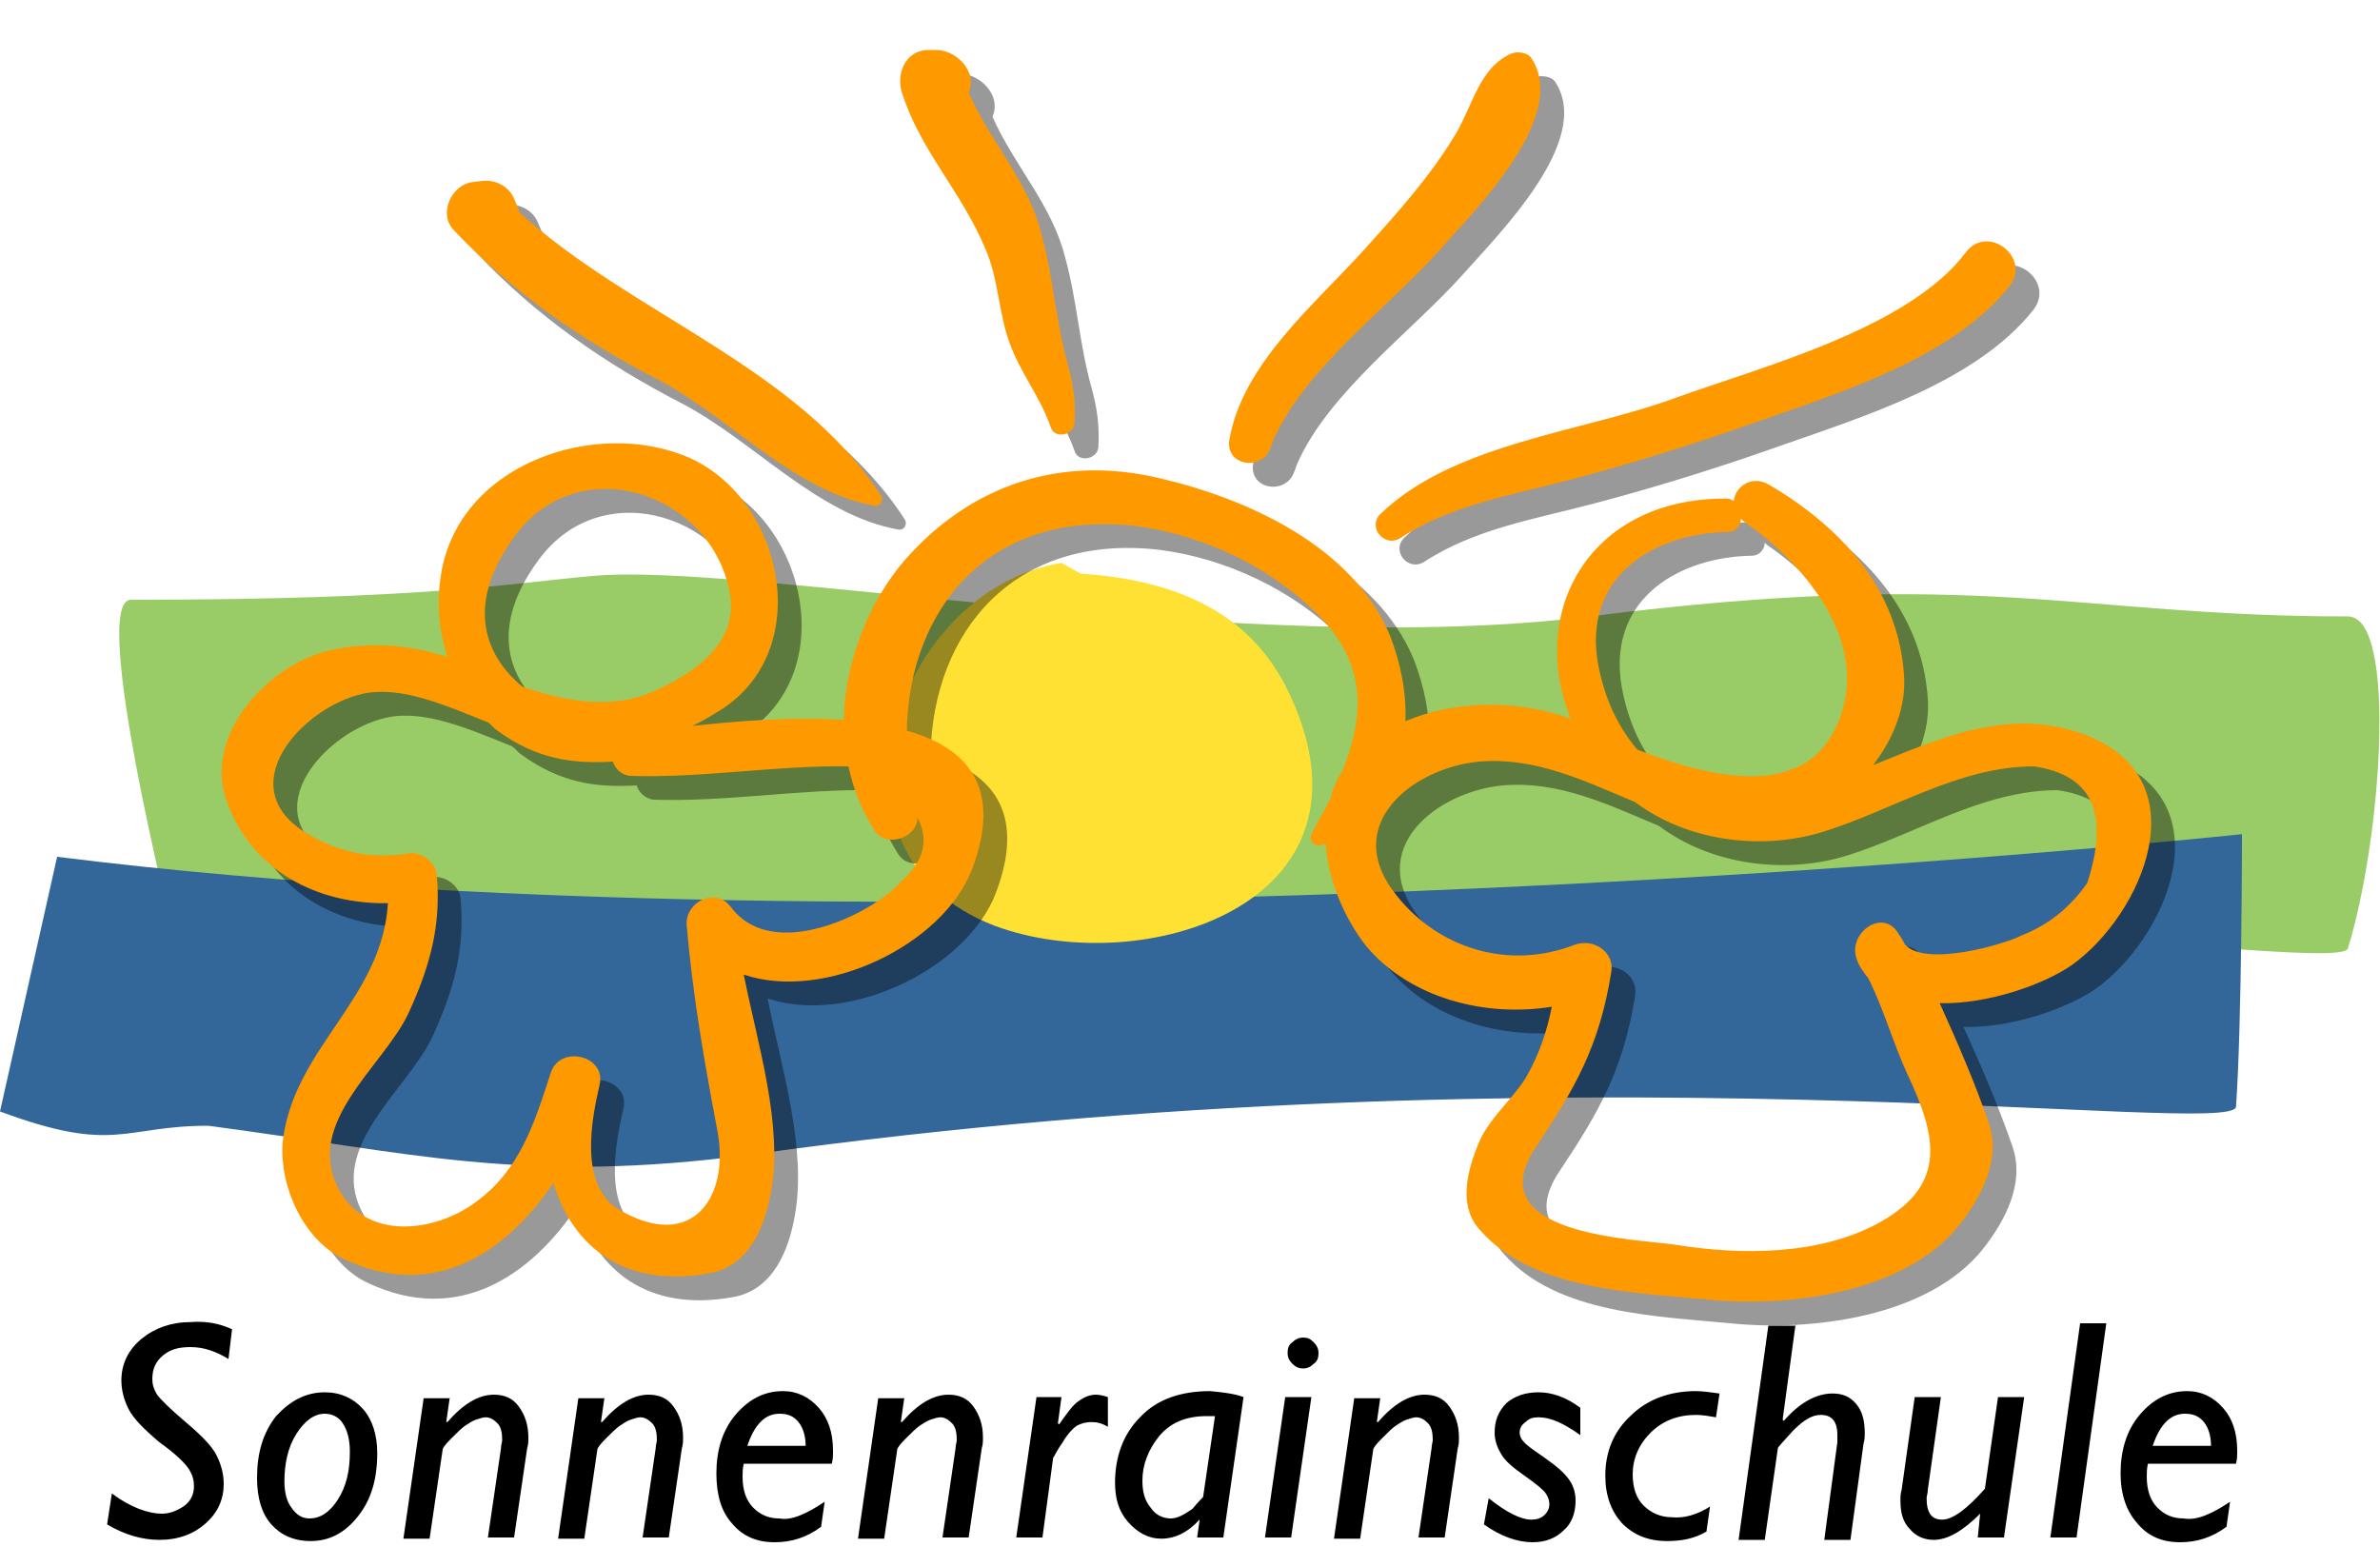
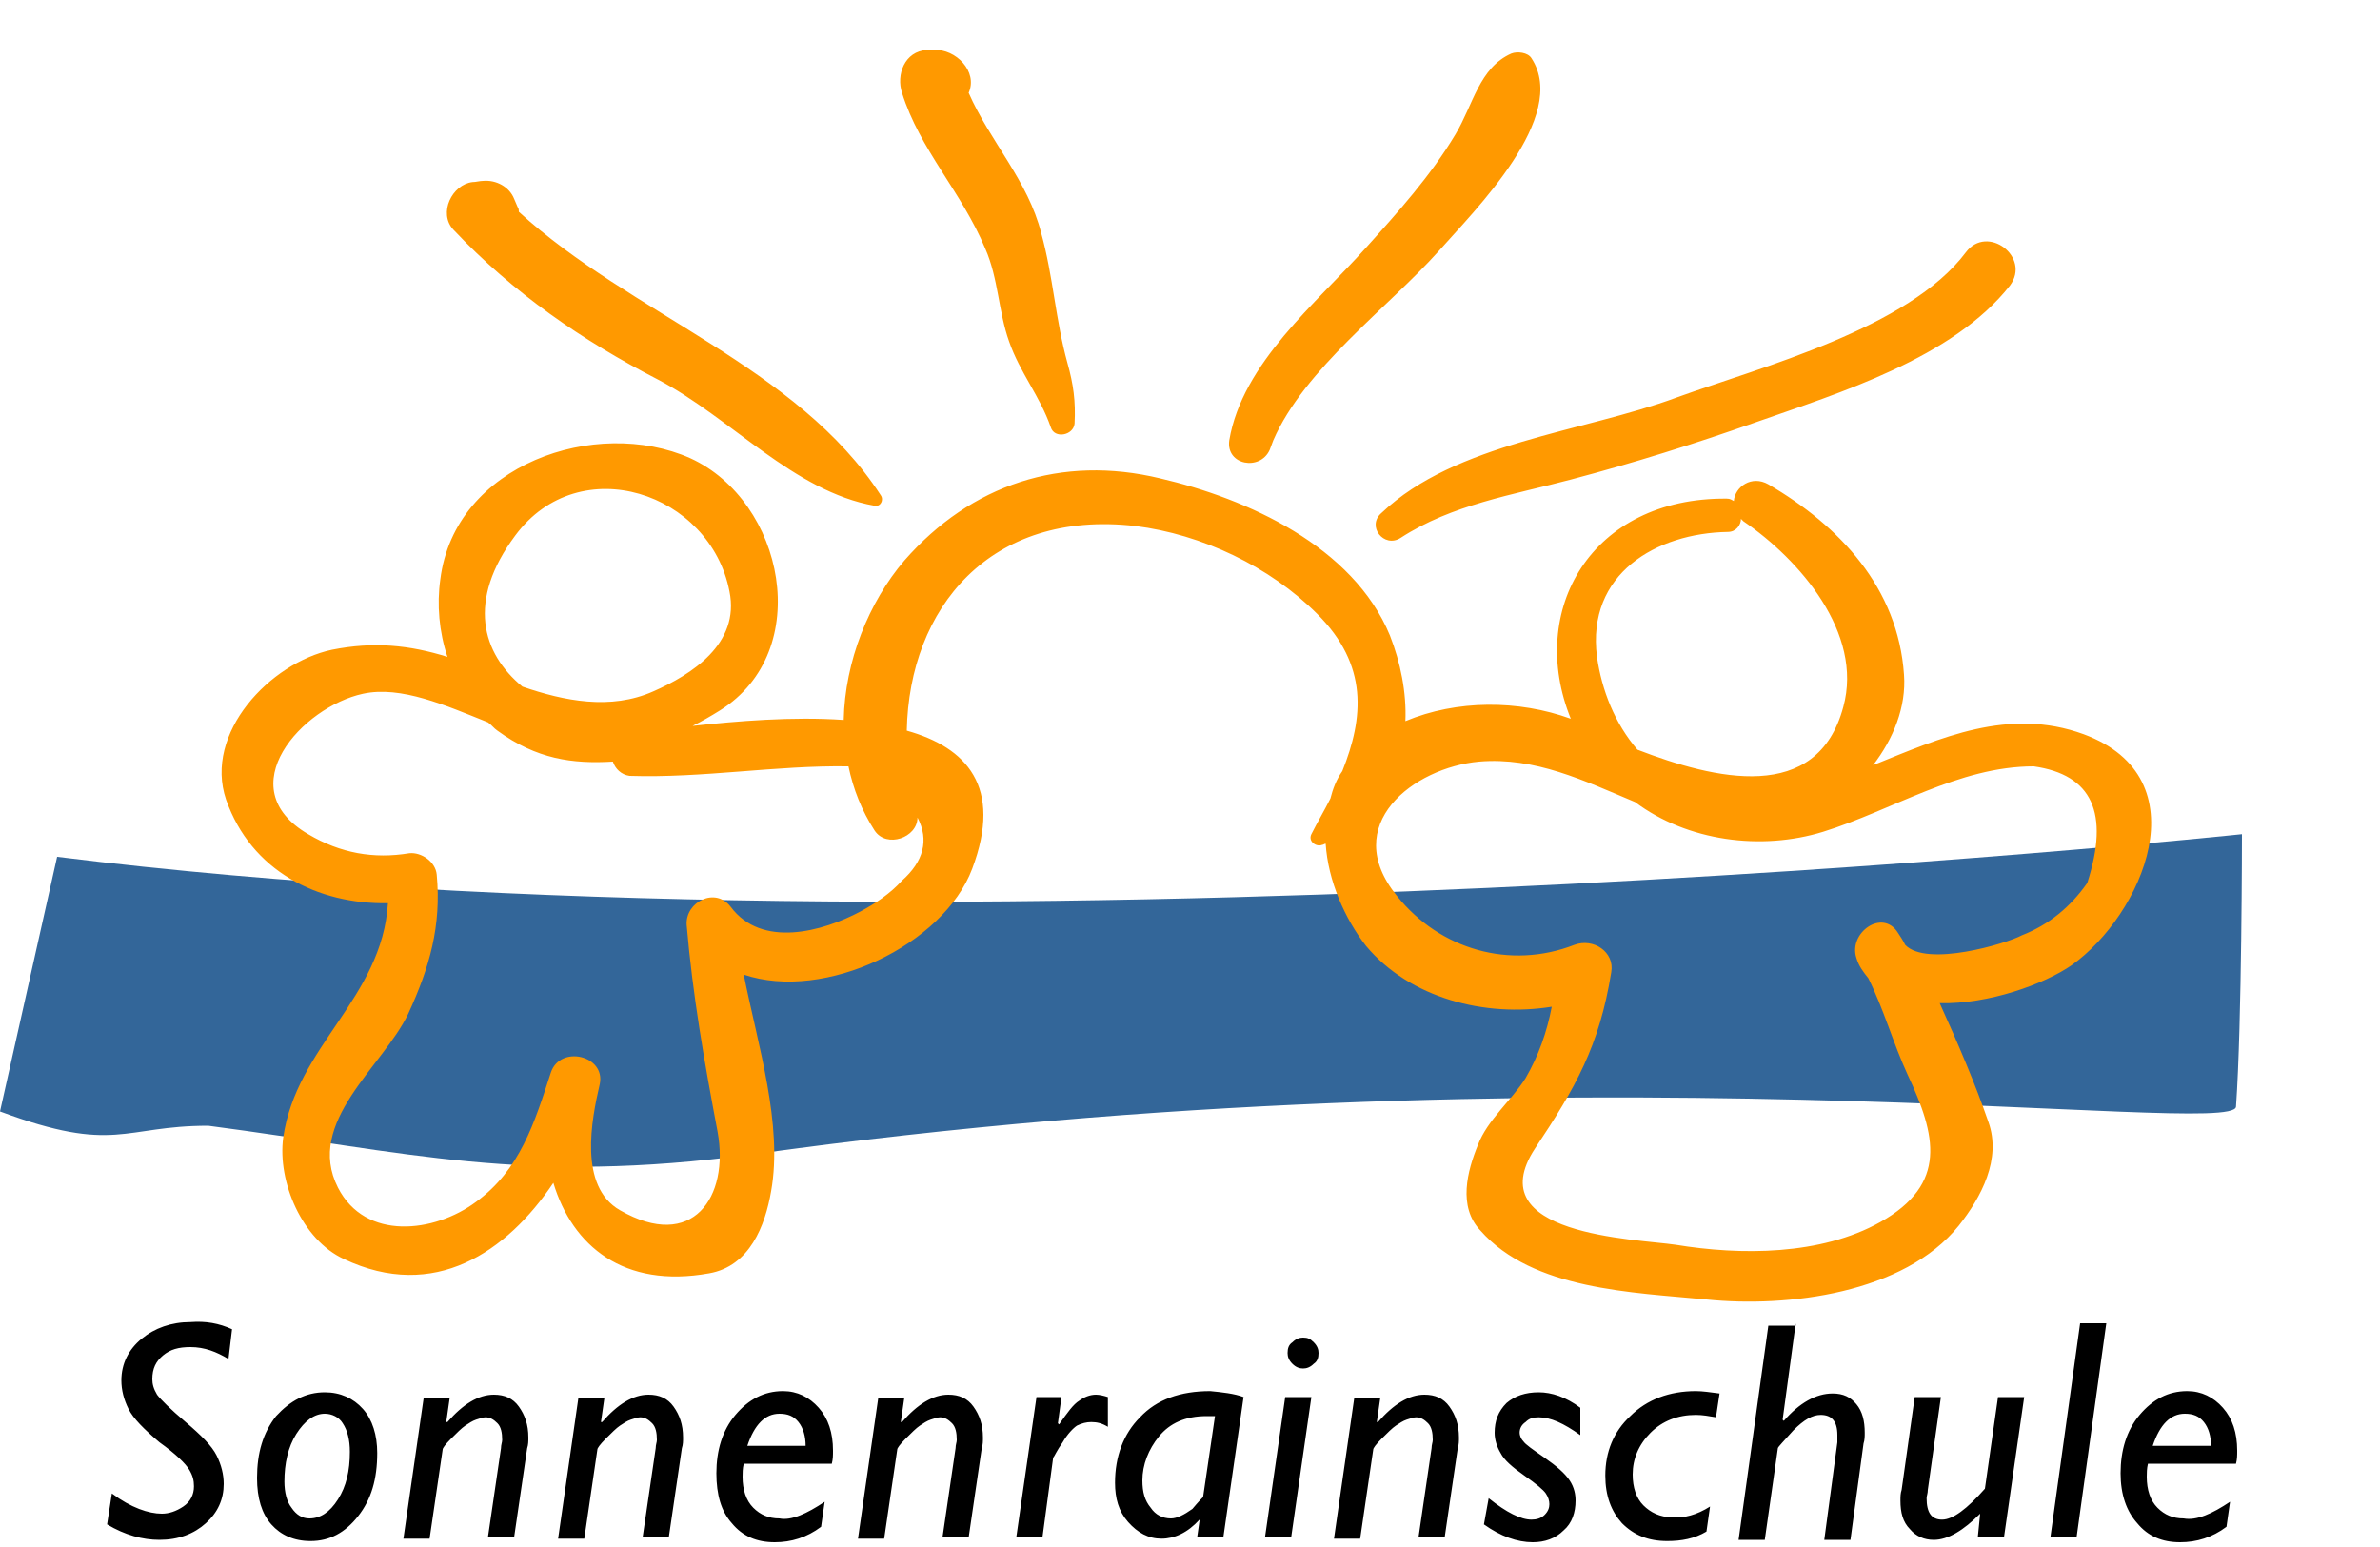
<svg xmlns="http://www.w3.org/2000/svg" version="1.1" id="Ebene_4_Kopie" x="0px" y="0px" viewBox="0 0 200 130" style="enable-background:new 0 0 200 130;" xml:space="preserve">
  <style type="text/css">
	.st0{fill:#99CC66;}
	.st1{fill:#336699;}
	.st2{fill:#FFE133;}
	.st3{opacity:0.4;filter:url(#AI_GaußscherWeichzeichner_2);}
	.st4{fill:#FF9900;}
</style>
  <filter id="AI_GaußscherWeichzeichner_2">
    <feGaussianBlur stdDeviation="2" />
  </filter>
  <g>
-     <path class="st0" d="M14.5,78.3c0,0-7-27.9-3.5-27.9c24.9,0,31.9-1.4,38.8-2c12.8-1.2,55.3,7,83.8,3.4c33.2-4.2,40.7,0,63.7,0   c4.2,0,2.8,18.9,0,27.9c-0.8,2.6-66.7-8.7-135.4,0.8L14.5,78.3z" />
-   </g>
+     </g>
  <g>
    <path class="st1" d="M187.9,93c-0.2,2.7-55.8-5.6-124.6,4c-19.4,2.6-29-0.2-45.8-2.4c-7.2,0-7.8,2.4-17.5-1.2L4.8,72   c76,9.5,183.6-1.9,183.6-1.9S188.4,85.9,187.9,93z" />
  </g>
  <path id="Schriftzug_1_" d="M19.5,111.7l-0.3,2.5c-1-0.6-2-1-3.2-1c-1,0-1.7,0.2-2.3,0.7c-0.6,0.5-0.9,1.1-0.9,2  c0,0.4,0.1,0.8,0.4,1.3c0.3,0.4,1.1,1.2,2.4,2.3c1.3,1.1,2.2,2,2.6,2.8c0.4,0.8,0.6,1.6,0.6,2.4c0,1.3-0.5,2.4-1.5,3.3  c-1,0.9-2.3,1.4-3.9,1.4c-1.4,0-2.9-0.4-4.4-1.3l0.4-2.6c1.6,1.2,3.1,1.7,4.2,1.7c0.6,0,1.2-0.2,1.8-0.6c0.6-0.4,0.9-1,0.9-1.7  c0-0.5-0.1-0.9-0.4-1.4c-0.3-0.5-1.1-1.3-2.5-2.3c-1.3-1.1-2.2-2-2.6-2.8c-0.4-0.8-0.6-1.6-0.6-2.4c0-1.4,0.6-2.6,1.7-3.5  c1.1-0.9,2.5-1.4,4.1-1.4C17.3,111,18.4,111.2,19.5,111.7z M27.3,117c1.3,0,2.4,0.5,3.2,1.4c0.8,0.9,1.2,2.2,1.2,3.7  c0,2.2-0.5,3.9-1.6,5.3c-1.1,1.4-2.4,2.1-4,2.1c-1.4,0-2.5-0.5-3.3-1.4c-0.8-0.9-1.2-2.2-1.2-3.9c0-2.1,0.5-3.8,1.6-5.2  C24.4,117.7,25.7,117,27.3,117z M27.3,118.8c-0.9,0-1.7,0.6-2.4,1.7c-0.7,1.1-1,2.5-1,4c0,0.9,0.2,1.7,0.6,2.2  c0.4,0.6,0.9,0.9,1.5,0.9c0.9,0,1.7-0.5,2.4-1.6c0.7-1.1,1-2.4,1-4c0-1-0.2-1.8-0.6-2.4C28.5,119.1,27.9,118.8,27.3,118.8z   M37.8,117.4l-0.3,2.1l0.1,0c1.3-1.5,2.6-2.3,3.9-2.3c0.9,0,1.6,0.3,2.1,1c0.5,0.7,0.8,1.5,0.8,2.6c0,0.3,0,0.6-0.1,0.9l-1.1,7.5H41  l1.1-7.5c0-0.3,0.1-0.5,0.1-0.7c0-0.6-0.1-1.1-0.4-1.4c-0.3-0.3-0.6-0.5-1-0.5c-0.2,0-0.5,0.1-0.8,0.2c-0.3,0.1-0.6,0.3-0.9,0.5  c-0.3,0.2-0.7,0.6-1.2,1.1c-0.5,0.5-0.7,0.8-0.7,0.9l-1.1,7.5h-2.2l1.7-11.8H37.8z M50.8,117.4l-0.3,2.1l0.1,0  c1.3-1.5,2.6-2.3,3.9-2.3c0.9,0,1.6,0.3,2.1,1c0.5,0.7,0.8,1.5,0.8,2.6c0,0.3,0,0.6-0.1,0.9l-1.1,7.5H54l1.1-7.5  c0-0.3,0.1-0.5,0.1-0.7c0-0.6-0.1-1.1-0.4-1.4c-0.3-0.3-0.6-0.5-1-0.5c-0.2,0-0.5,0.1-0.8,0.2c-0.3,0.1-0.6,0.3-0.9,0.5  c-0.3,0.2-0.7,0.6-1.2,1.1c-0.5,0.5-0.7,0.8-0.7,0.9l-1.1,7.5h-2.2l1.7-11.8H50.8z M69.3,126.2l-0.3,2.1c-1.2,0.9-2.5,1.3-3.9,1.3  c-1.5,0-2.7-0.5-3.6-1.6c-0.9-1-1.3-2.4-1.3-4.2c0-1.9,0.5-3.6,1.6-4.9c1.1-1.3,2.4-2,4-2c1.2,0,2.2,0.5,3,1.4  c0.8,0.9,1.2,2.1,1.2,3.6c0,0.4,0,0.7-0.1,1.1h-7.4c-0.1,0.4-0.1,0.8-0.1,1.1c0,1.1,0.3,2,0.9,2.6c0.6,0.6,1.3,0.9,2.2,0.9  C66.5,127.8,67.8,127.2,69.3,126.2z M62.8,121.5h4.9c0-0.8-0.2-1.5-0.6-2c-0.4-0.5-0.9-0.7-1.6-0.7  C64.3,118.8,63.4,119.7,62.8,121.5z M76,117.4l-0.3,2.1l0.1,0c1.3-1.5,2.6-2.3,3.9-2.3c0.9,0,1.6,0.3,2.1,1c0.5,0.7,0.8,1.5,0.8,2.6  c0,0.3,0,0.6-0.1,0.9l-1.1,7.5h-2.2l1.1-7.5c0-0.3,0.1-0.5,0.1-0.7c0-0.6-0.1-1.1-0.4-1.4c-0.3-0.3-0.6-0.5-1-0.5  c-0.2,0-0.5,0.1-0.8,0.2c-0.3,0.1-0.6,0.3-0.9,0.5c-0.3,0.2-0.7,0.6-1.2,1.1c-0.5,0.5-0.7,0.8-0.7,0.9l-1.1,7.5h-2.2l1.7-11.8H76z   M89.2,117.4l-0.3,2.2l0.1,0.1c0.7-1,1.2-1.7,1.7-2c0.4-0.3,0.9-0.5,1.4-0.5c0.3,0,0.7,0.1,1,0.2v2.5c-0.5-0.3-0.9-0.4-1.4-0.4  c-0.4,0-0.8,0.1-1.2,0.3c-0.3,0.2-0.8,0.7-1.2,1.4c-0.5,0.7-0.7,1.2-0.8,1.3l-0.9,6.7h-2.2l1.7-11.8H89.2z M104.5,117.4l-1.7,11.8  h-2.2l0.2-1.4l0-0.1c-1,1.1-2.1,1.6-3.2,1.6c-1.1,0-2-0.5-2.8-1.4c-0.8-0.9-1.1-2-1.1-3.3c0-2.2,0.7-4.1,2.1-5.5  c1.4-1.5,3.4-2.2,5.9-2.2C102.7,117,103.7,117.1,104.5,117.4z M101.1,125.8l1-6.8c-0.2,0-0.5,0-0.7,0c-1.8,0-3.1,0.6-4,1.7  c-0.9,1.1-1.4,2.4-1.4,3.7c0,1,0.2,1.7,0.7,2.3c0.4,0.6,1,0.9,1.7,0.9c0.5,0,1.1-0.3,1.8-0.8C100.7,126.2,101,125.9,101.1,125.8z   M110.2,117.4l-1.7,11.8h-2.2l1.7-11.8H110.2z M108.2,113.7c0-0.4,0.1-0.7,0.4-0.9c0.3-0.3,0.6-0.4,0.9-0.4c0.4,0,0.6,0.1,0.9,0.4  c0.3,0.3,0.4,0.6,0.4,0.9c0,0.4-0.1,0.7-0.4,0.9c-0.3,0.3-0.6,0.4-0.9,0.4c-0.3,0-0.6-0.1-0.9-0.4  C108.3,114.3,108.2,114,108.2,113.7z M116,117.4l-0.3,2.1l0.1,0c1.3-1.5,2.6-2.3,3.9-2.3c0.9,0,1.6,0.3,2.1,1  c0.5,0.7,0.8,1.5,0.8,2.6c0,0.3,0,0.6-0.1,0.9l-1.1,7.5h-2.2l1.1-7.5c0-0.3,0.1-0.5,0.1-0.7c0-0.6-0.1-1.1-0.4-1.4  c-0.3-0.3-0.6-0.5-1-0.5c-0.2,0-0.5,0.1-0.8,0.2c-0.3,0.1-0.6,0.3-0.9,0.5c-0.3,0.2-0.7,0.6-1.2,1.1c-0.5,0.5-0.7,0.8-0.7,0.9  l-1.1,7.5h-2.2l1.7-11.8H116z M132.8,118.3v2.3c-1.4-1-2.5-1.5-3.5-1.5c-0.5,0-0.8,0.1-1.1,0.4c-0.3,0.2-0.5,0.5-0.5,0.9  c0,0.2,0.1,0.5,0.3,0.7c0.2,0.3,0.8,0.7,1.8,1.4c1,0.7,1.7,1.3,2.1,1.9c0.4,0.6,0.5,1.2,0.5,1.7c0,1-0.3,1.9-1,2.5  c-0.7,0.7-1.6,1-2.6,1c-1.3,0-2.7-0.5-4.1-1.5l0.4-2.2c1.5,1.2,2.7,1.8,3.6,1.8c0.4,0,0.8-0.1,1.1-0.4c0.3-0.3,0.4-0.6,0.4-0.9  c0-0.3-0.1-0.6-0.3-0.9c-0.2-0.3-0.8-0.8-1.8-1.5c-1-0.7-1.7-1.3-2-1.9c-0.3-0.5-0.5-1.1-0.5-1.7c0-1,0.3-1.8,1-2.5  c0.7-0.6,1.6-0.9,2.7-0.9C130.4,117,131.6,117.4,132.8,118.3z M143.7,126.6l-0.3,2.1c-1,0.6-2.1,0.8-3.3,0.8c-1.6,0-2.8-0.5-3.8-1.5  c-0.9-1-1.4-2.3-1.4-4c0-2,0.7-3.7,2.1-5c1.4-1.4,3.3-2.1,5.5-2.1c0.6,0,1.2,0.1,2,0.2l-0.3,2c-0.6-0.1-1.1-0.2-1.7-0.2  c-1.5,0-2.8,0.5-3.8,1.5c-1,1-1.5,2.2-1.5,3.5c0,1.1,0.3,2,0.9,2.6c0.6,0.6,1.4,1,2.4,1C141.5,127.6,142.6,127.3,143.7,126.6z   M150.9,111.2l-1.1,8.1l0.1,0.1c1.3-1.5,2.7-2.3,4.1-2.3c0.9,0,1.5,0.3,2,0.9c0.5,0.6,0.7,1.4,0.7,2.4c0,0.3,0,0.6-0.1,0.9l-1.1,8.1  h-2.2l1.1-8.2c0-0.2,0-0.4,0-0.6c0-1.2-0.5-1.7-1.4-1.7c-0.7,0-1.4,0.4-2.3,1.3c-0.8,0.9-1.3,1.4-1.3,1.5l-1.1,7.7h-2.2l2.5-18  H150.9z M170.1,117.4l-1.7,11.8h-2.2l0.2-2c-1.4,1.4-2.7,2.2-3.9,2.2c-0.8,0-1.5-0.3-2-0.9c-0.6-0.6-0.8-1.4-0.8-2.4  c0-0.3,0-0.6,0.1-0.9l1.1-7.8h2.2l-1.1,7.8c0,0.3-0.1,0.5-0.1,0.7c0,1.2,0.4,1.8,1.3,1.8c0.9,0,2.1-0.9,3.6-2.6l1.1-7.7H170.1z   M177,111.2l-2.5,18h-2.2l2.5-18H177z M187.4,126.2l-0.3,2.1c-1.2,0.9-2.5,1.3-3.9,1.3c-1.5,0-2.7-0.5-3.6-1.6  c-0.9-1-1.4-2.4-1.4-4.2c0-1.9,0.5-3.6,1.6-4.9c1.1-1.3,2.4-2,4-2c1.2,0,2.2,0.5,3,1.4c0.8,0.9,1.2,2.1,1.2,3.6c0,0.4,0,0.7-0.1,1.1  h-7.4c-0.1,0.4-0.1,0.8-0.1,1.1c0,1.1,0.3,2,0.9,2.6c0.6,0.6,1.3,0.9,2.2,0.9C184.6,127.8,185.9,127.2,187.4,126.2z M180.9,121.5  h4.9c0-0.8-0.2-1.5-0.6-2c-0.4-0.5-0.9-0.7-1.6-0.7C182.4,118.8,181.5,119.7,180.9,121.5z" />
  <g>
-     <path class="st2" d="M89.2,47.3c-14.1,2.3-21.4,24.5-5.6,30.5c12.4,4.6,33-1.8,24.8-19.4c-3.4-7.4-10.3-9.7-17.6-10.2L89.2,47.3z" />
-   </g>
+     </g>
  <g class="st3">
-     <path d="M177.1,63.7c-6.3-2.3-12,0.3-17.7,2.6c1.7-2.2,2.8-4.9,2.6-7.6c-0.5-7.3-5.4-12.5-11.4-16c-1.4-0.8-2.8,0.2-2.9,1.4   c-0.2-0.1-0.3-0.2-0.6-0.2c-11.4-0.1-16.8,9.4-13.1,18.5c-4.4-1.6-9.6-1.6-13.9,0.2c0.1-2.4-0.4-4.9-1.3-7.2   c-3.1-7.5-12-11.5-19.3-13.2c-8.3-2-15.9,0.5-21.5,6.9c-3,3.5-5,8.5-5.1,13.4c-4.3-0.3-9,0.1-12.7,0.5c0.8-0.4,1.5-0.8,2.3-1.3   c8-5,5.4-17.6-2.5-21.2C52.1,37,40.2,41,39,50.7c-0.3,2.1-0.1,4.4,0.6,6.5c-3.2-1-6.2-1.3-9.7-0.6c-5.2,1.1-10.8,7-8.9,12.6   c2.1,6,7.7,8.8,13.6,8.7c-0.5,8-7.7,12-8.8,19.7c-0.5,3.7,1.6,8.6,5.1,10.2c7.6,3.6,13.7-0.6,17.6-6.4c1.6,5.3,5.9,8.9,13.1,7.6   c3.4-0.6,4.7-4,5.2-6.9c1-5.6-1.1-12.2-2.3-18.2c6.8,2.3,16.8-2.5,19.2-8.9c2.6-6.9-0.5-10.2-5.5-11.6c0.2-10.3,7-18.6,19.2-17.2   c5.6,0.7,11.3,3.4,15.3,7.4c4.3,4.3,3.9,8.7,2.1,13.2c-0.5,0.7-0.8,1.5-1,2.3c-0.5,1-1.1,2-1.6,3c-0.3,0.6,0.4,1.1,0.9,0.9   c0.1,0,0.2-0.1,0.3-0.1c0.2,3.1,1.6,6.3,3.4,8.6c3.7,4.4,10,6,15.6,5.1c-0.4,2.1-1.1,4.1-2.2,6c-1.2,1.9-3.2,3.5-4,5.6   c-0.9,2.2-1.7,5.2,0.2,7.2c4.4,5,12.8,5.2,19,5.8c6.8,0.7,16.6-0.5,21.2-6.2c1.9-2.4,3.6-5.6,2.5-8.7c-1.1-3.2-2.6-6.7-4.1-10   c4.1,0.1,8.8-1.6,11.1-3.2C182,78.9,187.1,67.4,177.1,63.7z M45.3,47c5.4-7.3,16.4-3.6,18,4.7c0.9,4.4-3.2,7-6.4,8.4   c-3.6,1.6-7.5,0.8-11-0.4C42.5,56.9,41.2,52.5,45.3,47z M77.8,76c-1,1.1-2.2,1.9-3.5,2.6c-3.2,1.7-8.3,3.1-10.9-0.4   c-1.3-1.7-3.8-0.4-3.7,1.5c0.5,5.9,1.5,11.6,2.6,17.4c1,5.5-2.1,10.1-8.2,6.6c-3.5-2-2.4-7.6-1.7-10.6c0.5-2.4-3.3-3.3-4.1-1   c-1.4,4.3-2.6,8.2-6.3,10.9c-3.5,2.6-9.3,3.3-11.6-1.2c-2.8-5.5,3.8-10.2,5.9-14.6c1.8-3.9,2.8-7.4,2.4-11.7   c-0.1-1.1-1.3-1.9-2.3-1.8c-3,0.5-5.8,0-8.5-1.6c-6.7-3.9-0.5-10.7,4.6-11.8c3.2-0.7,7,1,10.5,2.4c0.3,0.2,0.5,0.5,0.8,0.7   c3.3,2.4,6.3,2.8,9.7,2.6c0.2,0.6,0.7,1.1,1.4,1.2c6.2,0.2,12.3-0.9,18.4-0.8c0.4,1.9,1.1,3.7,2.2,5.4c1,1.5,3.6,0.6,3.6-1.1   C80.1,72.6,79.6,74.4,77.8,76z M147.2,46.7c0.7,0,1.1-0.6,1.1-1.1c0.1,0.1,0.1,0.1,0.2,0.2c4.7,3.2,10.1,9.4,8.4,15.6   c-2.2,8.2-10.8,6.1-17.3,3.6c-1.9-2.2-3-5-3.4-7.8C135.3,50.2,141.2,46.8,147.2,46.7z M177.4,76.2c-1.4,2-3.2,3.5-5.5,4.4   c-1.3,0.7-8,2.7-9.8,0.8c-0.2-0.4-0.4-0.7-0.6-1c-1.3-2.1-4.2,0-3.5,2.1c0.2,0.7,0.6,1.2,1,1.7c1.3,2.6,2.1,5.5,3.3,8.1   c2.4,5.1,3.4,9.2-2.3,12.4c-5,2.8-11.7,2.8-17.2,1.9c-3.4-0.5-16.6-0.8-11.8-8.1c3.4-5.1,5.4-8.6,6.4-14.8c0.3-1.7-1.5-2.9-3.1-2.3   c-5.4,2.1-11.3,0.4-14.9-4.1c-4.9-6,1.4-10.8,6.9-11.3c4.7-0.4,8.8,1.6,13.1,3.4c4.4,3.3,10.6,4.1,15.8,2.5   c5.8-1.8,11.4-5.5,17.7-5.5C177.8,67.1,179.3,70.3,177.4,76.2z M105.3,39c1.1-6.5,7.3-11.5,11.5-16.2c2.7-3,5.4-6,7.5-9.5   c1.5-2.5,2-5.6,4.7-6.8c0.5-0.2,1.4-0.1,1.7,0.4c3.2,4.9-4.8,12.8-7.8,16.2c-4.2,4.7-11.3,9.9-13.9,15.9c-0.1,0.3-0.2,0.5-0.3,0.8   C107.9,41.6,105,41.1,105.3,39z M118.1,45.1c6.2-5.9,17-6.8,24.8-9.7c7.2-2.6,19.5-5.8,24.3-12.2c1.8-2.4,5.5,0.4,3.7,2.8   c-4.8,6.1-14.3,9-21.4,11.5c-5.1,1.8-10.2,3.4-15.5,4.8c-4.9,1.3-10,2.1-14.3,4.9C118.3,48.1,116.8,46.2,118.1,45.1z M77.8,9.8   c-0.5-1.5,0.2-3.5,2.1-3.6c0.2,0,0.4,0,0.6,0c1.8-0.1,3.7,1.8,2.9,3.6c1.8,4.1,5,7.4,6.1,11.8c1,3.6,1.2,7.3,2.2,10.9   c0.5,1.8,0.7,3.2,0.6,5.1c-0.1,1-1.7,1.3-2,0.3c-0.9-2.6-2.6-4.6-3.5-7.2c-0.9-2.5-0.9-5.3-2-7.8C82.8,18.1,79.3,14.6,77.8,9.8z    M40.1,21.3c-1.3-1.4-0.1-3.8,1.6-4c0.3,0,0.6-0.1,0.9-0.1c1.1-0.1,2.2,0.5,2.6,1.5c0.1,0.2,0.2,0.5,0.3,0.7   c0.1,0.1,0.1,0.3,0.1,0.4C55,28.4,69,32.8,76,43.6c0.3,0.4,0,1-0.5,0.9c-6.8-1.2-12.1-7.4-18.2-10.6C50.9,30.6,45.1,26.6,40.1,21.3   z" />
-   </g>
+     </g>
  <path class="st4" d="M175.1,61.7c-6.3-2.3-12,0.3-17.7,2.6c1.7-2.2,2.8-4.9,2.6-7.6c-0.5-7.3-5.4-12.5-11.4-16  c-1.4-0.8-2.8,0.2-2.9,1.4c-0.2-0.1-0.3-0.2-0.6-0.2c-11.4-0.1-16.8,9.4-13.1,18.5c-4.4-1.6-9.6-1.6-13.9,0.2  c0.1-2.4-0.4-4.9-1.3-7.2c-3.1-7.5-12-11.5-19.3-13.2c-8.3-2-15.9,0.5-21.5,6.9c-3,3.5-5,8.5-5.1,13.4c-4.3-0.3-9,0.1-12.7,0.5  c0.8-0.4,1.5-0.8,2.3-1.3c8-5,5.4-17.6-2.5-21.2C50.1,35,38.2,39,37,48.7c-0.3,2.1-0.1,4.4,0.6,6.5c-3.2-1-6.2-1.3-9.7-0.6  c-5.2,1.1-10.8,7-8.9,12.6c2.1,6,7.7,8.8,13.6,8.7c-0.5,8-7.7,12-8.8,19.7c-0.5,3.7,1.6,8.6,5.1,10.2c7.6,3.6,13.7-0.6,17.6-6.4  c1.6,5.3,5.9,8.9,13.1,7.6c3.4-0.6,4.7-4,5.2-6.9c1-5.6-1.1-12.2-2.3-18.2c6.8,2.3,16.8-2.5,19.2-8.9c2.6-6.9-0.5-10.2-5.5-11.6  c0.2-10.3,7-18.6,19.2-17.2c5.6,0.7,11.3,3.4,15.3,7.4c4.3,4.3,3.9,8.7,2.1,13.2c-0.5,0.7-0.8,1.5-1,2.3c-0.5,1-1.1,2-1.6,3  c-0.3,0.6,0.4,1.1,0.9,0.9c0.1,0,0.2-0.1,0.3-0.1c0.2,3.1,1.6,6.3,3.4,8.6c3.7,4.4,10,6,15.6,5.1c-0.4,2.1-1.1,4.1-2.2,6  c-1.2,1.9-3.2,3.5-4,5.6c-0.9,2.2-1.7,5.2,0.2,7.2c4.4,5,12.8,5.2,19,5.8c6.8,0.7,16.6-0.5,21.2-6.2c1.9-2.4,3.6-5.6,2.5-8.7  c-1.1-3.2-2.6-6.7-4.1-10c4.1,0.1,8.8-1.6,11.1-3.2C180,76.9,185.1,65.4,175.1,61.7z M43.3,45c5.4-7.3,16.4-3.6,18,4.7  c0.9,4.4-3.2,7-6.4,8.4c-3.6,1.6-7.5,0.8-11-0.4C40.5,54.9,39.2,50.5,43.3,45z M75.8,74c-1,1.1-2.2,1.9-3.5,2.6  c-3.2,1.7-8.3,3.1-10.9-0.4c-1.3-1.7-3.8-0.4-3.7,1.5c0.5,5.9,1.5,11.6,2.6,17.4c1,5.5-2.1,10.1-8.2,6.6c-3.5-2-2.4-7.6-1.7-10.6  c0.5-2.4-3.3-3.3-4.1-1c-1.4,4.3-2.6,8.2-6.3,10.9c-3.5,2.6-9.3,3.3-11.6-1.2c-2.8-5.5,3.8-10.2,5.9-14.6c1.8-3.9,2.8-7.4,2.4-11.7  c-0.1-1.1-1.3-1.9-2.3-1.8c-3,0.5-5.8,0-8.5-1.6c-6.7-3.9-0.5-10.7,4.6-11.8c3.2-0.7,7,1,10.5,2.4c0.3,0.2,0.5,0.5,0.8,0.7  c3.3,2.4,6.3,2.8,9.7,2.6c0.2,0.6,0.7,1.1,1.4,1.2c6.2,0.2,12.3-0.9,18.4-0.8c0.4,1.9,1.1,3.7,2.2,5.4c1,1.5,3.6,0.6,3.6-1.1  C78.1,70.6,77.6,72.4,75.8,74z M145.2,44.7c0.7,0,1.1-0.6,1.1-1.1c0.1,0.1,0.1,0.1,0.2,0.2c4.7,3.2,10.1,9.4,8.4,15.6  c-2.2,8.2-10.8,6.1-17.3,3.6c-1.9-2.2-3-5-3.4-7.8C133.3,48.2,139.2,44.8,145.2,44.7z M175.4,74.2c-1.4,2-3.2,3.5-5.5,4.4  c-1.3,0.7-8,2.7-9.8,0.8c-0.2-0.4-0.4-0.7-0.6-1c-1.3-2.1-4.2,0-3.5,2.1c0.2,0.7,0.6,1.2,1,1.7c1.3,2.6,2.1,5.5,3.3,8.1  c2.4,5.1,3.4,9.2-2.3,12.4c-5,2.8-11.7,2.8-17.2,1.9c-3.4-0.5-16.6-0.8-11.8-8.1c3.4-5.1,5.4-8.6,6.4-14.8c0.3-1.7-1.5-2.9-3.1-2.3  c-5.4,2.1-11.3,0.4-14.9-4.1c-4.9-6,1.4-10.8,6.9-11.3c4.7-0.4,8.8,1.6,13.1,3.4c4.4,3.3,10.6,4.1,15.8,2.5  c5.8-1.8,11.4-5.5,17.7-5.5C175.8,65.1,177.3,68.3,175.4,74.2z M103.3,37c1.1-6.5,7.3-11.5,11.5-16.2c2.7-3,5.4-6,7.5-9.5  c1.5-2.5,2-5.6,4.7-6.8c0.5-0.2,1.4-0.1,1.7,0.4c3.2,4.9-4.8,12.8-7.8,16.2c-4.2,4.7-11.3,9.9-13.9,15.9c-0.1,0.3-0.2,0.5-0.3,0.8  C105.9,39.6,103,39.1,103.3,37z M116.1,43.1c6.2-5.9,17-6.8,24.8-9.7c7.2-2.6,19.5-5.8,24.3-12.2c1.8-2.4,5.5,0.4,3.7,2.8  c-4.8,6.1-14.3,9-21.4,11.5c-5.1,1.8-10.2,3.4-15.5,4.8c-4.9,1.3-10,2.1-14.3,4.9C116.3,46.1,114.8,44.2,116.1,43.1z M75.8,7.8  c-0.5-1.5,0.2-3.5,2.1-3.6c0.2,0,0.4,0,0.6,0c1.8-0.1,3.7,1.8,2.9,3.6c1.8,4.1,5,7.4,6.1,11.8c1,3.6,1.2,7.3,2.2,10.9  c0.5,1.8,0.7,3.2,0.6,5.1c-0.1,1-1.7,1.3-2,0.3c-0.9-2.6-2.6-4.6-3.5-7.2c-0.9-2.5-0.9-5.3-2-7.8C80.8,16.1,77.3,12.6,75.8,7.8z   M38.1,19.3c-1.3-1.4-0.1-3.8,1.6-4c0.3,0,0.6-0.1,0.9-0.1c1.1-0.1,2.2,0.5,2.6,1.5c0.1,0.2,0.2,0.5,0.3,0.7  c0.1,0.1,0.1,0.3,0.1,0.4C53,26.4,67,30.8,74,41.6c0.3,0.4,0,1-0.5,0.9c-6.8-1.2-12.1-7.4-18.2-10.6C48.9,28.6,43.1,24.6,38.1,19.3z  " />
</svg>